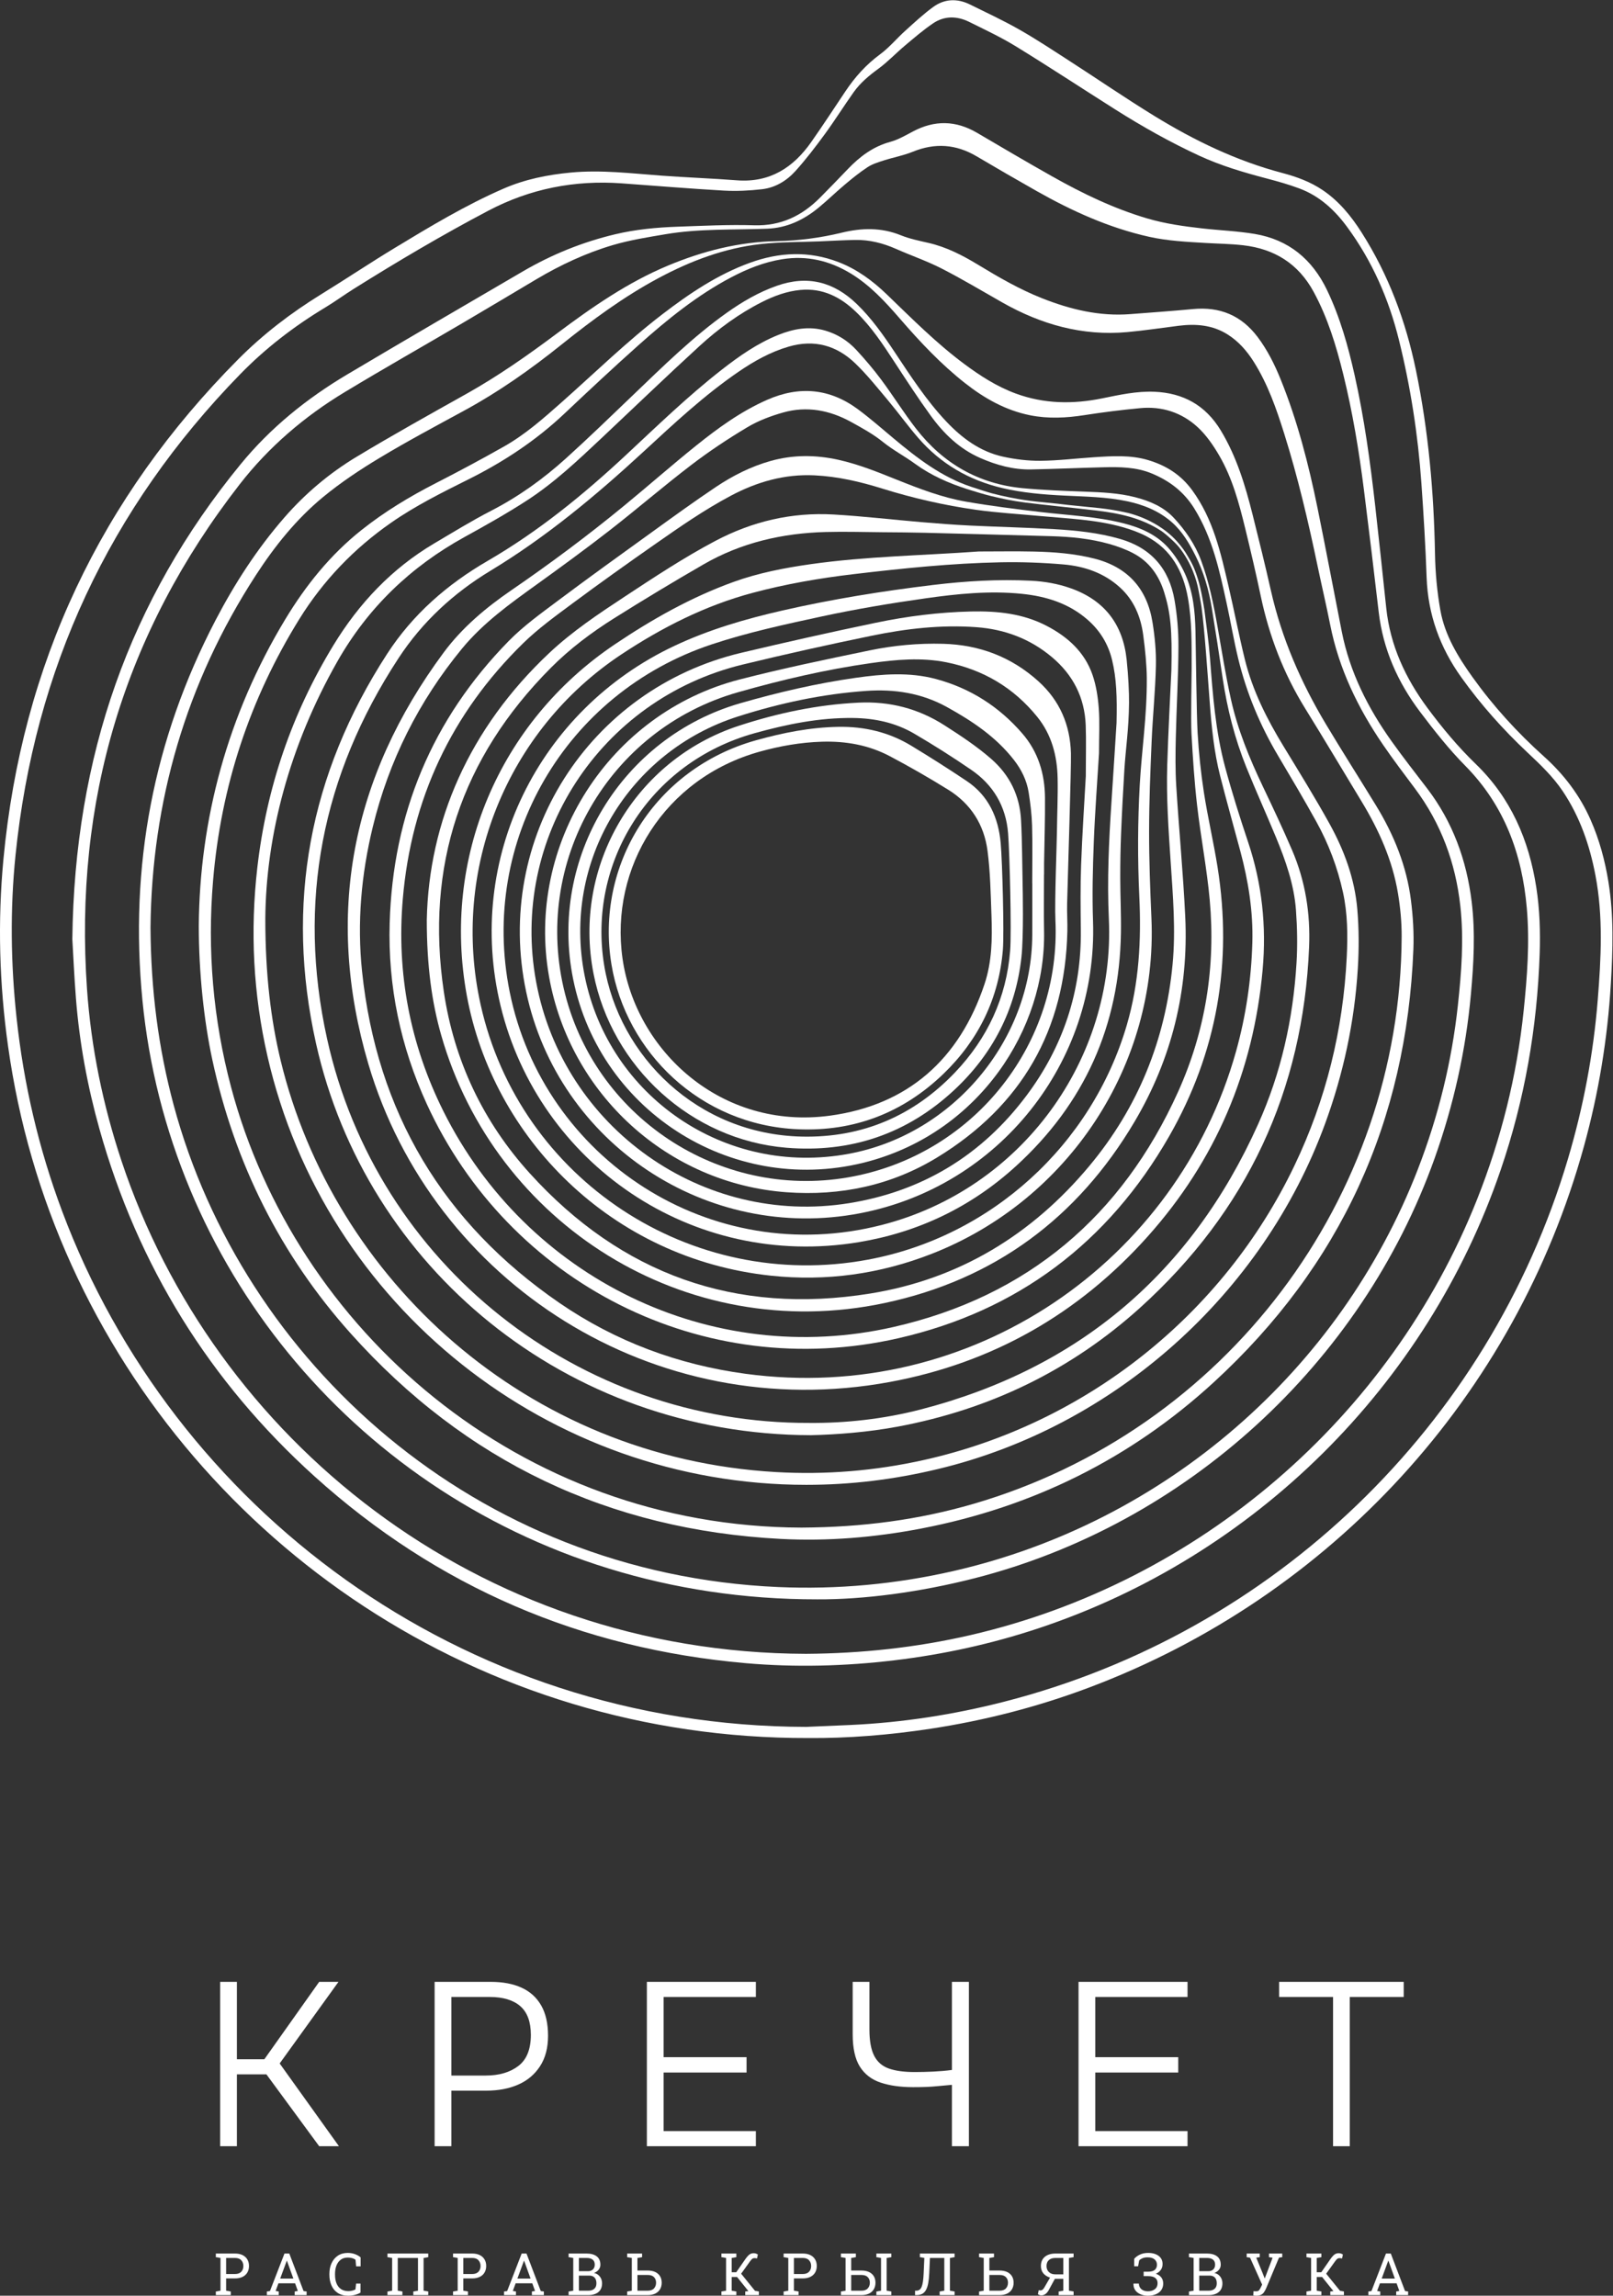
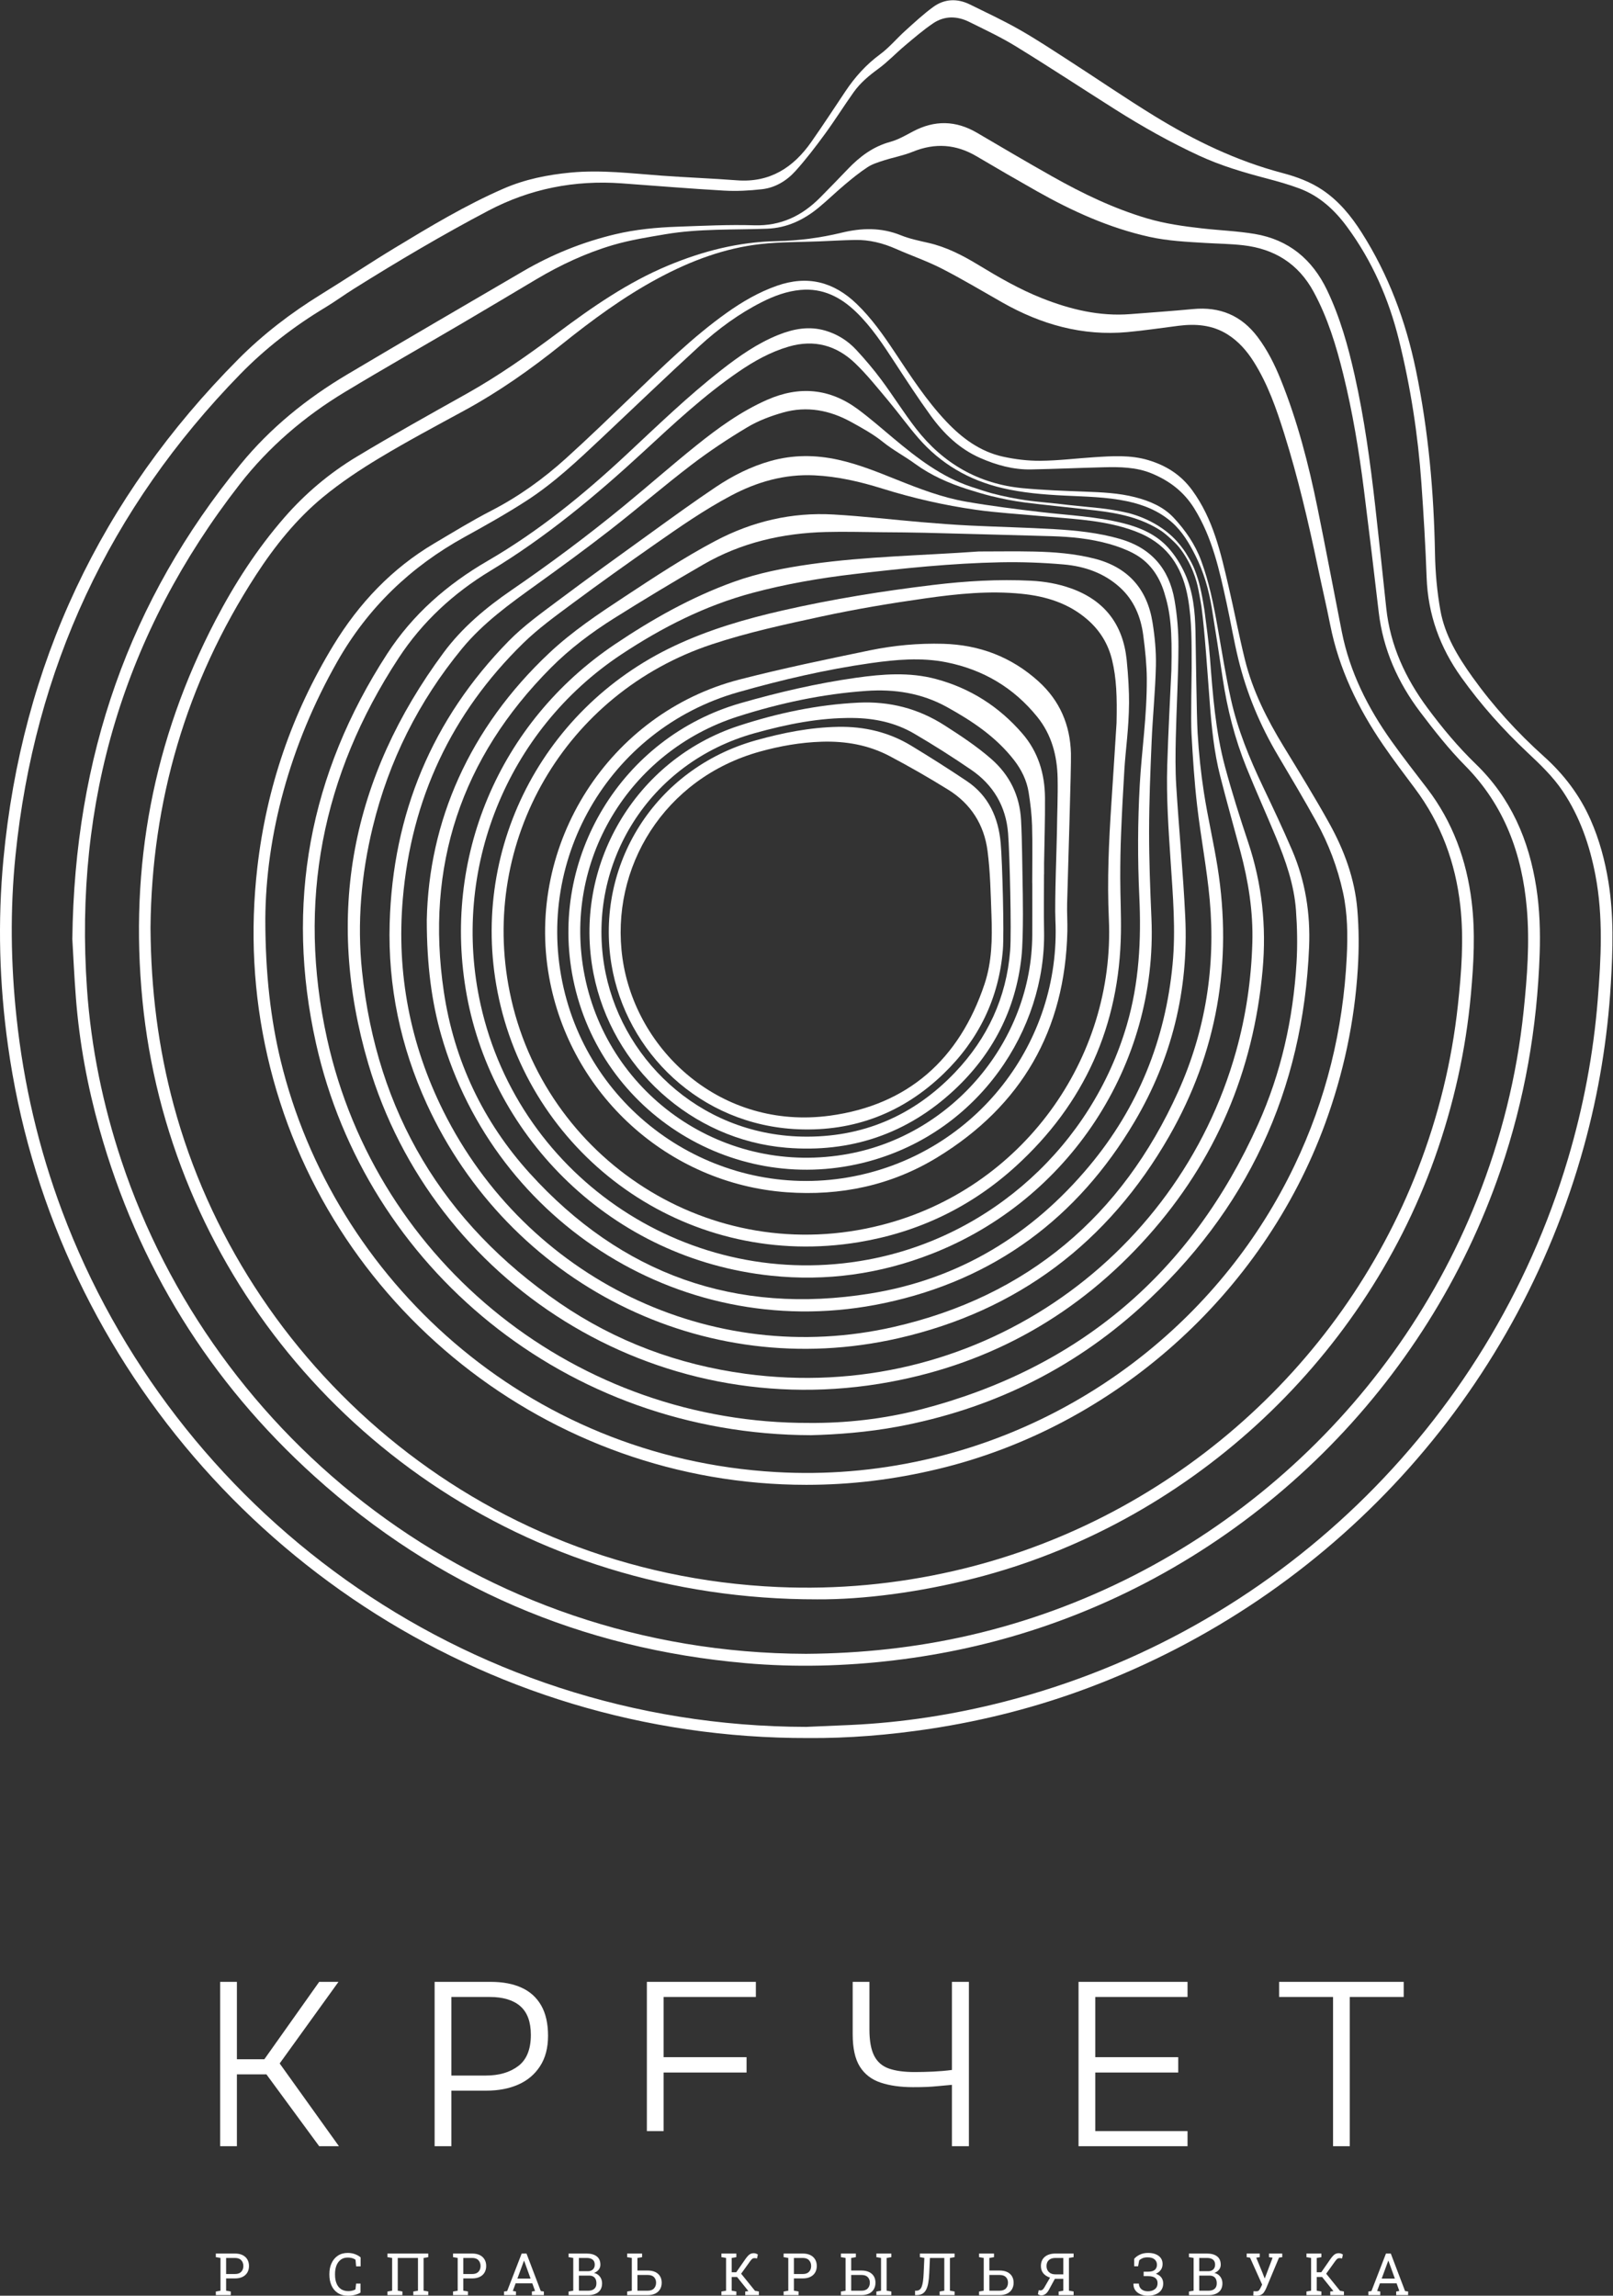
<svg xmlns="http://www.w3.org/2000/svg" width="2319" height="3300" viewBox="0 0 2319 3300" fill="none">
  <rect x="0" y="0" width="2319" height="3300" fill="#333333" stroke="none" />
  <path d="M1159.2 2482.32C1180.48 2481.41 1201.76 2480.56 1223.04 2479.57C1297.72 2476.12 1371.24 2464.69 1443.6 2446.16C1831.58 2346.79 2140.16 2049.65 2254.24 1665.84C2276.44 1591.16 2290.84 1515.03 2297.06 1437.33C2301.85 1377.48 2305.1 1317.67 2293.74 1258.13C2285.52 1215.05 2271.5 1174.29 2246.85 1137.45C2232.58 1116.15 2214.29 1098.87 2195.86 1081.53C2160.85 1048.6 2128.98 1012.91 2100.97 973.747C2070.18 930.72 2052.96 883.347 2051.05 830.147C2049.44 784.907 2046.72 739.68 2043.53 694.52C2038.62 624.893 2027.97 556.107 2011.16 488.334C1996.57 429.547 1972.7 375.014 1936.66 326.107C1918.72 301.747 1896.97 281.68 1868.2 270.934C1852.88 265.214 1837.05 260.72 1821.21 256.574C1788.16 247.894 1755.44 238.267 1724.36 223.92C1682.44 204.56 1642.25 181.933 1603.25 157.253C1555.64 127.12 1508.56 96.133 1460.54 66.653C1439.08 53.467 1416.06 42.707 1393.44 31.48C1375.98 22.84 1357.84 22.467 1341.45 33.574C1327.24 43.227 1314.1 54.56 1300.92 65.64C1288.02 76.467 1276.4 88.907 1262.88 98.8C1249.45 108.614 1236.89 119.014 1227.32 132.494C1213.18 152.387 1200.24 173.134 1185.82 192.827C1172.5 211.04 1158.72 229.067 1143.64 245.827C1130.98 259.867 1114.58 269.853 1095.44 272.013C1077.42 274.053 1059.05 275.027 1040.97 274C991.825 271.214 942.758 267.067 893.651 263.547C826.131 258.707 762.171 271.214 702.091 302.84C636.105 337.56 571.998 375.507 508.825 415.067C494.918 423.774 481.665 433.533 467.611 441.987C422.878 468.92 381.718 500.587 345.345 537.88C157.225 730.787 49.531 961.6 22.278 1229.68C14.398 1307.19 15.438 1384.8 23.732 1462.36C33.971 1558.19 55.665 1651.21 89.465 1741.4C248.678 2166.2 660.491 2481.47 1159.2 2482.32ZM1162.54 2498.36C688.665 2499.72 284.771 2218.69 103.211 1819.2C57.371 1718.35 26.865 1612.99 11.505 1503.36C-0.975 1414.23 -3.522 1324.72 4.945 1234.99C31.398 954.947 144.572 715.627 342.572 516.36C378.345 480.36 418.518 449.653 461.798 422.987C497.291 401.12 531.972 377.92 567.612 356.334C618.438 325.547 669.412 294.867 724.038 271.094C754.785 257.72 787.158 251.214 820.572 248.04C864.265 243.894 907.385 249.28 950.718 252.453C986.985 255.107 1023.34 256.44 1059.61 259.2C1106.76 262.774 1140.53 240.974 1166.38 204.067C1183.2 180.08 1199.22 155.56 1215.5 131.2C1229.17 110.747 1245.22 92.853 1265.26 78.094C1278.37 68.44 1289 55.494 1301.18 44.507C1314.3 32.667 1327.29 20.507 1341.53 10.107C1357.86 -1.84 1376.25 -2.546 1394.46 6.427C1418.32 18.187 1442.48 29.427 1465.54 42.56C1490.21 56.587 1513.9 72.32 1537.77 87.707C1578.41 113.92 1618.32 141.32 1659.52 166.613C1717.13 202 1777.66 231.254 1843.48 248.627C1864.04 254.054 1884.08 261.36 1901.93 273.494C1925.14 289.294 1942.5 310.534 1957.38 333.894C1996.25 394.867 2021 461.374 2035.64 532.04C2053.7 619.32 2061.48 707.52 2063.1 796.52C2063.6 823.48 2066.09 850.693 2070.81 877.227C2077.21 913.267 2096.13 944.187 2117.18 973.6C2147.04 1015.27 2181.4 1053 2219.5 1087.19C2248.38 1113.09 2271.24 1143.09 2286.86 1178.63C2299.44 1207.23 2307.5 1237.11 2312.46 1267.88C2320.3 1316.44 2318.8 1365.19 2315.89 1414.03C2311.17 1493.17 2298.38 1571 2277.34 1647.37C2178.48 2006.24 1914.46 2294.79 1565.14 2426.01C1491.49 2453.69 1415.66 2473.13 1337.84 2485C1278.49 2494.05 1218.89 2498.8 1162.54 2498.36Z" fill="white" />
  <path d="M1158.88 2377.31C1238.57 2376.76 1317.37 2368.36 1395.07 2350.43C1723.57 2274.67 1998.82 2038.12 2123.38 1724.6C2158.14 1637.09 2180.83 1546.59 2190.55 1452.87C2195.64 1403.79 2199.39 1354.63 2195.07 1305.32C2188.25 1227.45 2162.88 1157.84 2106.63 1100.81C2083.04 1076.91 2062 1050.23 2041.71 1023.36C2009.65 980.92 1988.45 933.507 1982.18 880.027C1975.33 821.4 1968.32 762.8 1960.92 704.253C1953.84 648.32 1944.7 592.733 1931.18 537.96C1921.06 496.973 1908.84 456.746 1888.52 419.346C1866.58 378.986 1832.2 357.747 1787.45 352.574C1769.42 350.494 1751.17 350.32 1733.04 349.24C1706.03 347.627 1679.01 346.347 1652.45 340.467C1594.72 327.653 1541.57 303.56 1490.41 274.653C1461.44 258.28 1432.67 241.573 1404.01 224.653C1374.41 207.173 1344.23 205.093 1312.29 218.133C1298.85 223.627 1284.27 226.227 1270.39 230.693C1262.43 233.253 1254.11 235.827 1247.23 240.333C1235.77 247.84 1225.07 256.56 1214.56 265.387C1201.64 276.213 1189.59 288.094 1176.56 298.774C1155.16 316.334 1131.09 327.693 1102.8 328.76C1054.08 330.573 1005.09 328.507 956.758 336.693C931.478 340.973 905.945 345 881.412 352.2C842.652 363.6 806.039 380.693 771.212 401.36C735.745 422.427 700.358 443.627 664.785 464.52C608.558 497.533 551.812 529.693 496.012 563.4C437.772 598.56 386.559 642.24 344.625 696.146C178.479 909.8 106.239 1151.97 125.079 1421.65C130.985 1506.2 148.012 1588.59 174.732 1668.95C307.052 2066.89 685.265 2376 1158.88 2377.31ZM103.985 1349.93C107.185 1087.13 185.972 862.6 345.932 667.333C388.905 614.867 440.959 572.867 498.972 538.387C582.865 488.507 667.252 439.467 751.518 390.227C793.105 365.907 837.358 347.973 884.225 336.813C913.652 329.8 943.719 326.933 973.865 325.88C1010.64 324.6 1047.49 322.707 1084.23 323.84C1122.68 325.027 1153.07 310.253 1179.2 283.893C1192.64 270.347 1205.92 256.627 1219.12 242.84C1236.25 224.96 1255.31 210.64 1279.88 203.933C1291.25 200.827 1301.91 194.627 1312.45 189.027C1343.71 172.4 1374.28 173.013 1404.81 190.973C1440.77 212.107 1476.72 233.266 1513.05 253.746C1556.39 278.16 1601.05 299.693 1649 313.893C1675.09 321.613 1701.8 325.333 1728.67 328.36C1753.77 331.187 1779.16 332.134 1804.03 336.307C1852.65 344.494 1886.62 372.693 1907.85 416.96C1926.58 456.04 1938.13 497.413 1947.56 539.467C1961.47 601.48 1970 664.346 1977.15 727.413C1982.69 776.36 1987.81 825.373 1993.04 874.36C1998.76 927.973 2020.59 974.893 2052.31 1017.73C2073.47 1046.32 2096.23 1073.59 2121.8 1098.33C2172.11 1146.99 2198.13 1207.36 2208.71 1275.48C2213.64 1307.21 2214.65 1339.11 2213.57 1371.11C2209.99 1477.39 2191.91 1581.08 2157.49 1681.77C2051.59 1991.67 1803.97 2237.27 1493.28 2340.53C1425.79 2362.96 1356.69 2378.13 1286 2386.6C1214.76 2395.13 1143.41 2396.97 1072.05 2390.73C835.798 2370.03 628.465 2281.33 452.265 2122.28C301.225 1985.95 198.052 1819.28 143.039 1623.13C125.732 1561.44 114.132 1498.67 109.145 1434.77C106.652 1402.92 105.239 1370.97 103.985 1349.93Z" fill="white" />
  <path d="M216.385 1333.44C216.971 1423.41 227.678 1506.76 249.731 1588.69C348.825 1957 682.932 2262.24 1118.74 2281.31C1203.81 2285.03 1288 2277.25 1371.14 2258.21C1674.3 2188.73 1926.19 1970.81 2038.48 1680.69C2067.95 1604.55 2087.28 1525.88 2096.02 1444.76C2101.12 1397.53 2104.77 1350.13 2099.53 1302.56C2092.68 1240.35 2071.85 1183.64 2034.18 1133.33C2018.76 1112.72 2003.18 1092.2 1988.64 1070.97C1952.46 1018.15 1924.93 961.426 1912.4 898.053C1906.8 869.786 1900.14 841.72 1894.25 813.507C1880.9 749.653 1866.01 686.187 1846.48 623.907C1835.17 587.867 1822.82 552.266 1802.49 520.026C1792.65 504.44 1780.78 490.84 1765.12 480.893C1743.36 467.08 1719.41 465.173 1694.58 468.279C1669.96 471.359 1645.38 475.12 1620.68 477.373C1556.14 483.253 1496.8 466.426 1441.04 434.8C1412.1 418.4 1383.56 401.24 1353.98 386.093C1332.8 375.24 1310.06 367.453 1288.24 357.8C1269.33 349.426 1249.77 344.506 1229.09 344.92C1212.28 345.253 1195.48 346.226 1178.66 346.933C1150.3 348.106 1121.76 347.653 1093.62 350.826C1041.52 356.693 993.145 374.906 946.998 399.6C896.665 426.52 851.025 460.266 806.691 495.8C762.958 530.866 717.398 562.973 668.118 589.813C627.224 612.093 586.051 633.96 546.171 657.96C517.745 675.053 489.771 693.6 464.238 714.693C426.065 746.226 395.131 784.8 368.145 826.36C266.958 982.12 218.091 1153.39 216.385 1333.44ZM1174.98 2299C751.651 2299.56 414.678 2048.04 273.571 1710.4C237.051 1623.03 213.998 1532.21 204.771 1437.92C185.945 1245.47 220.291 1063.2 309.825 891.653C337.411 838.786 369.625 788.906 408.931 743.786C438.958 709.333 473.611 680.16 512.478 656.72C564.491 625.36 617.612 595.8 670.612 566.107C716.412 540.453 759.132 510.413 801.105 479.026C851.212 441.546 902.505 405.84 960.798 381.586C1010.77 360.8 1062.24 347.68 1116.7 346.626C1148.17 346.013 1179.45 341.933 1210.12 334.479C1238.84 327.493 1266.89 326.8 1294.97 338.133C1307.6 343.24 1321.22 346.053 1334.58 349.093C1360.5 354.986 1383.68 366.92 1406.12 380.533C1435.72 398.506 1465.65 415.867 1497.92 428.64C1538.72 444.8 1580.7 455 1625.06 451.533C1655.12 449.186 1685.2 447.106 1715.2 444.266C1753.73 440.613 1784.68 453.306 1808.15 484.52C1822.16 503.173 1832.42 523.719 1841.1 545.146C1865.33 604.986 1881.35 667.253 1894.21 730.333C1906.25 789.44 1917.36 848.733 1929.05 907.893C1940.53 965.986 1966.54 1017.61 2000.6 1065.41C2017.06 1088.52 2034.62 1110.87 2051.85 1133.44C2088.64 1181.61 2108.5 1236.39 2115.8 1296.15C2121.21 1340.51 2118.73 1384.87 2114.72 1429.08C2107.41 1509.87 2089.82 1588.45 2062.58 1664.93C1957.28 1960.45 1704.72 2191.09 1401.2 2268.65C1321.73 2288.95 1241.06 2299.39 1174.98 2299Z" fill="white" />
-   <path d="M1152.32 2195.87C1240.5 2195.37 1320.69 2184.64 1399.16 2161.84C1761.49 2056.52 2013.59 1723.01 2015.16 1346.27C2015.25 1325.52 2013.25 1304.52 2009.84 1284.04C2001.93 1236.59 1982.53 1193.36 1957.75 1152.43C1930.64 1107.65 1903.83 1062.67 1876.29 1018.15C1845.37 968.146 1824.69 914.293 1812.58 856.867C1805.73 824.333 1798.13 791.933 1790.25 759.626C1781.41 723.373 1771.75 687.2 1752.81 654.707C1744.2 639.947 1734.05 625.186 1721.56 613.76C1698.77 592.906 1670.48 583.76 1639.43 586.68C1612.55 589.2 1585.71 592.587 1559.04 596.733C1532.92 600.8 1506.92 602.133 1480.97 596.933C1445.85 589.88 1415.49 572.773 1387.6 550.867C1352.85 523.587 1322.83 491.573 1294 458.307C1272.75 433.773 1250.83 409.88 1222.68 392.867C1192.4 374.573 1159.86 366.986 1124.58 372.613C1098.44 376.786 1074.27 386.507 1051.04 398.76C1001.96 424.613 959.265 459.36 918.145 496.013C882.025 528.213 846.692 561.306 811.505 594.52C770.479 633.253 724.132 663.8 673.732 688.933C635.678 707.92 597.425 726.906 562.398 751.28C508.932 788.493 464.598 834.573 430.198 890.133C358.798 1005.43 317.678 1130.67 306.332 1265.72C297.892 1366.17 306.305 1465.15 332.212 1562.68C424.505 1910.24 745.878 2194.75 1152.32 2195.87ZM285.785 1330.56C287.065 1178.56 326.758 1028.09 410.358 889.853C439.745 841.253 474.985 797.453 519.652 761.946C552.745 735.626 588.745 713.88 626.385 694.613C659.532 677.626 692.398 660.067 724.798 641.707C755.065 624.573 781.105 601.6 807.039 578.613C855.199 535.92 901.265 490.827 952.439 451.6C991.292 421.827 1031.68 394.627 1078.11 377.76C1120.43 362.387 1162.91 360.373 1205.47 376.76C1232 386.973 1254.41 403.44 1274.71 422.973C1310.84 457.747 1346.17 493.4 1386.57 523.4C1409.43 540.373 1433.2 555.666 1460.17 565.626C1501.03 580.706 1542.41 581.213 1584.61 572.626C1609.35 567.586 1634.2 562.08 1659.68 563.133C1701.12 564.853 1733.2 582.493 1755.12 618.773C1777.96 656.56 1790.36 698.04 1800.98 740.28C1810.06 776.4 1818.97 812.586 1827.17 848.92C1842.65 917.586 1870.44 981.16 1906.43 1041.27C1929.91 1080.48 1954.52 1119 1978.37 1158C2004.12 1200.11 2022.43 1245.21 2028.56 1294.39C2031.47 1317.63 2032.92 1341.36 2032 1364.75C2022.36 1611.67 1927.17 1819.76 1745.16 1986.84C1625.36 2096.8 1484.55 2166.4 1324.68 2197.15C1257.69 2210.03 1190.09 2215.69 1122.07 2212.11C875.518 2199.09 668.985 2100.88 504.265 1916.88C403.012 1803.75 337.345 1671.91 305.265 1523.39C293.385 1468.33 285.798 1398.91 285.785 1330.56Z" fill="white" />
  <path d="M381.438 1321.12C381.465 1400.83 389.451 1466.43 403.531 1524.61C479.491 1838.31 756.064 2095.44 1115.6 2116.04C1187.21 2120.15 1258.25 2114.32 1328.46 2098.64C1560.97 2046.72 1758.36 1890.03 1861.05 1675.43C1906.48 1580.51 1931.06 1480.36 1936.22 1375.39C1937.76 1344.29 1937.5 1313.25 1930.77 1282.59C1922.92 1246.79 1910.09 1212.83 1892.36 1180.88C1874.72 1149.08 1856.16 1117.77 1837.58 1086.49C1811.58 1042.69 1792.14 996.187 1780.16 946.733C1773.78 920.453 1769.32 893.733 1763.54 867.307C1753.24 820.107 1743.16 773.08 1717.01 730.92C1701.88 706.533 1681.09 691.026 1655.73 680.52C1633.56 671.346 1609.84 671.093 1586.26 671.693C1551.68 672.56 1517.12 674.107 1482.53 674.8C1456.82 675.307 1432.49 668.52 1409.16 658.28C1379.42 645.24 1356.78 623.347 1338.12 597.573C1319.9 572.44 1302.97 546.373 1285.98 520.386C1269.45 495.093 1252.9 469.88 1231.04 448.707C1208.7 427.093 1182.92 413.826 1150.97 416.76C1131.33 418.56 1113.04 425.293 1095.49 434.146C1062.36 450.88 1032.62 472.72 1005.44 497.626C957.985 541.093 911.625 585.76 864.745 629.867C830.785 661.813 796.824 693.96 757.584 719.373C728.598 738.16 698.385 755.12 668.105 771.8C590.438 814.6 529.024 873.413 484.998 950.88C416.344 1071.64 382.198 1201.28 381.438 1321.12ZM1159.21 2134.39C789.411 2134.43 466.691 1877.87 384.531 1518.23C364.078 1428.71 359.478 1338.23 369.971 1246.96C383.145 1132.36 419.491 1025.71 479.518 927.253C516.158 867.16 563.291 817.227 624.211 781.173C651.291 765.147 678.145 748.587 706.105 734.2C745.518 713.907 781.078 688.373 813.731 658.84C846.651 629.08 878.505 598.147 910.571 567.44C953.531 526.307 995.891 484.467 1044.54 449.84C1067.01 433.84 1090.64 420.04 1116.86 410.813C1160.77 395.36 1198.52 404.933 1231.68 436.893C1252.96 457.4 1269.76 481.32 1285.98 505.707C1309.1 540.44 1331.73 575.533 1360.56 606C1383.24 629.973 1409.22 649.187 1441.89 656.4C1459.5 660.293 1477.88 662.506 1495.88 662.36C1521.54 662.146 1547.18 658.92 1572.85 657.24C1599 655.533 1625.33 653.76 1650.82 661.413C1676.26 669.053 1697.53 682.133 1714.01 704.707C1744.36 746.28 1755 794.573 1766.28 842.893C1774.45 877.866 1781.17 913.173 1789.76 948.04C1800.8 992.813 1821.4 1033.52 1845.3 1072.73C1867.69 1109.47 1890.37 1146.09 1911.22 1183.69C1932.46 1221.97 1947.61 1262.97 1951.38 1306.85C1953.81 1335.05 1953.88 1363.69 1952.14 1391.95C1947.45 1468.56 1931.52 1542.96 1905.13 1615.15C1815.53 1860.25 1602.2 2050.79 1348.94 2111.56C1284.96 2126.92 1222.92 2134.39 1159.21 2134.39Z" fill="white" />
  <path d="M1163.48 2045.39C1214.91 2045.84 1270 2039.97 1323.91 2026C1551.13 1967.08 1712.7 1829.8 1808.82 1615.89C1841.88 1542.36 1859.16 1464.47 1864 1384.07C1865.52 1358.89 1865.03 1333.44 1863.2 1308.28C1860.53 1271.64 1848.4 1237.19 1834.44 1203.48C1820.52 1169.89 1805.51 1136.76 1791.91 1103.05C1775.25 1061.77 1764.33 1018.87 1757.8 974.813C1752.8 941.053 1747.64 907.333 1742.13 873.653C1737.83 847.293 1730.36 821.72 1718.28 797.866C1709.49 780.52 1699.61 763.72 1684.56 750.533C1665.94 734.253 1643.96 725.519 1620.27 720.493C1590.61 714.213 1560.4 713.906 1530.29 712.4C1500.17 710.906 1470.19 708.453 1440.71 701.479C1393.08 690.226 1352.64 666.813 1320.51 629.893C1305.37 612.519 1291.92 593.693 1277.11 576.04C1261.72 557.706 1246.75 538.813 1229.56 522.293C1202.76 496.546 1170.8 487.493 1133.93 498.24C1107.55 505.933 1084.12 519.093 1061.76 534.413C1012.51 568.133 968.999 608.813 925.305 649.133C856.679 712.493 785.252 771.973 705.052 820.479C652.012 852.573 607.185 893.839 572.972 946.079C462.865 1114.19 426.972 1297.13 470.225 1493.13C541.918 1818.07 832.119 2046.6 1163.48 2045.39ZM1166.07 2063.04C812.665 2062.13 526.052 1820.56 454.425 1500.31C409.625 1299.95 444.705 1112.51 556.599 939.866C593.399 883.08 643.052 839.906 700.918 806.333C773.998 763.933 838.772 711.146 900.292 653.759C945.078 611.986 989.118 569.319 1037.49 531.559C1062.73 511.839 1088.88 493.519 1118.81 481.479C1140.64 472.693 1163.04 468.426 1186.35 475.2C1203.8 480.28 1218.87 489.746 1231.08 502.933C1243.71 516.586 1255.82 530.826 1266.92 545.746C1284.12 568.879 1299.37 593.493 1317.04 616.253C1355.93 666.306 1407.07 695.746 1470.51 701.759C1500.05 704.559 1529.77 705.586 1559.45 706.706C1583.88 707.64 1608.21 708.613 1632.02 714.733C1653 720.12 1672.8 728.493 1687.62 744.44C1704.22 762.32 1718.11 782.319 1726.8 805.653C1738.29 836.559 1744.73 868.626 1750.44 900.933C1756.63 935.866 1762.08 970.973 1769.78 1005.56C1779.48 1049.01 1796.32 1090.08 1815.45 1130.23C1829.96 1160.65 1844.36 1191.16 1857.65 1222.12C1876.68 1266.44 1884.08 1312.92 1882.09 1361.19C1873.58 1567.87 1792.61 1740.91 1639.58 1879.39C1539.94 1969.55 1422.92 2026.03 1290.63 2050.73C1247.29 2058.81 1203.6 2062.07 1166.07 2063.04Z" fill="white" />
  <path d="M1713.24 960.186C1713.14 926.453 1713.81 892.733 1707.82 859.28C1700.97 821.04 1683.85 789.773 1648.57 771.08C1637.72 765.333 1625.85 761.093 1614.01 757.733C1575.36 746.76 1535.32 745.507 1495.64 741.773C1464.77 738.867 1433.74 737.133 1403.08 732.8C1357.48 726.347 1312.61 716.067 1268.54 702.333C1236.76 692.427 1204.32 684.866 1170.92 683.28C1128.17 681.253 1088.48 692.546 1050.93 712.48C1012.82 732.693 977.505 757.267 942.251 781.893C902.251 809.826 862.478 838.133 823.305 867.213C798.758 885.426 773.678 903.533 751.918 924.84C648.851 1025.72 591.265 1148.88 579.078 1292.43C570.012 1399.11 589.545 1501.11 637.372 1597.15C756.585 1836.48 1021.42 1967.65 1285.24 1907.35C1476.8 1863.56 1613.08 1748.35 1693.82 1569.2C1733.21 1481.81 1747.85 1389.21 1739.22 1293.71C1735.12 1248.31 1726.33 1203.35 1721.1 1158.03C1717.14 1123.73 1714.9 1089.2 1713 1054.72C1711.85 1033.92 1713.26 970.84 1713.24 960.186ZM1721.8 1053.55C1723.46 1082.25 1726.49 1110.99 1730.88 1139.4C1736.44 1175.28 1744.81 1210.73 1750.5 1246.61C1772.22 1383.48 1749.73 1513.12 1680.96 1633.23C1593.5 1785.96 1463.21 1884.47 1291.62 1923.64C1009.65 1988.04 731.065 1843.44 613.572 1586.92C575.812 1504.49 557.625 1417.6 560.225 1327.07C564.745 1169.95 621.118 1033.88 731.372 921.427C752.665 899.707 777.878 881.653 802.345 863.32C846.718 830.053 891.772 797.72 936.745 765.28C967.318 743.226 997.811 721.04 1029.12 700.08C1053.48 683.76 1079.7 670.493 1108.13 662.546C1140.33 653.56 1172.54 653.653 1205.42 660.96C1234.58 667.44 1262.01 678.627 1289.34 689.56C1321.89 702.6 1354.46 715.147 1388.94 721.133C1424.69 727.333 1460.77 731.84 1496.81 736.107C1536.4 740.8 1576.36 742.36 1615.25 752.227C1639.34 758.333 1661.85 768.173 1678.76 786.467C1689.06 797.613 1697.58 811.24 1703.82 825.133C1715.45 850.96 1718.1 879.04 1718.73 907.107C1719.25 930.173 1720.29 1027.89 1721.8 1053.55Z" fill="white" />
  <path d="M1800.48 1355.05C1798.96 1408.08 1791.33 1460.2 1777.05 1511.32C1692.84 1812.73 1398.04 2018.88 1071.65 1974.75C974.784 1961.64 884.931 1928.29 804.305 1872.91C636.731 1757.79 541.731 1598.59 520.518 1396.21C513.198 1326.33 519.345 1256.97 535.945 1188.68C559.078 1093.53 601.945 1008.17 664.065 932.546C694.571 895.426 733.225 867.773 771.838 840.013C807.131 814.626 842.264 788.973 876.584 762.28C916.158 731.506 954.158 698.68 993.998 668.253C1019.66 648.653 1046.76 630.653 1074.49 614.107C1090.25 604.693 1108.14 597.986 1125.9 592.96C1160 583.32 1192.88 589.613 1223.53 606.507C1239.37 615.253 1255.26 623.893 1269.58 635.453C1283.98 647.066 1300.66 655.8 1315.65 666.746C1338.53 683.44 1364.05 694.573 1390.65 703.133C1399.02 705.84 1415.92 710.893 1424.48 712.946C1440.77 716.84 1455.08 719.946 1473.98 722.386C1499.2 725.626 1543.73 730.08 1574.5 733.693C1608.14 737.626 1640.34 744.04 1669.88 763.386C1670.66 763.906 1675.42 767.44 1680.1 771.64C1685.72 776.667 1691.84 782.48 1695.05 786.52C1713.22 809.373 1720.58 834.746 1722.94 847.72C1722.94 847.72 1726.53 866.16 1727.37 872.346C1732.01 906.693 1735.86 965.32 1739.28 1010.45C1741.96 1045.87 1745.46 1081.2 1754.28 1115.69C1763.48 1151.75 1773.57 1187.57 1783.22 1223.52C1794.77 1266.6 1801.76 1310.29 1800.48 1355.05ZM1794.38 1210.44C1782.41 1174.71 1771.06 1138.71 1761.26 1102.35C1747.46 1051.15 1743.6 998.4 1739.56 945.72C1737.8 922.746 1734.5 899.893 1731.61 877.013L1730.98 873.307C1730.98 873.307 1727.22 848.027 1722.21 832.24C1719.13 822.573 1716.09 813.36 1708.42 800.826C1706.92 798.373 1703.92 792.533 1697.26 784.293C1691.3 776.92 1682.4 766.693 1665.64 756.107C1650.73 746.693 1636.21 741.213 1622.45 737.493C1590.16 730.08 1572.6 729.92 1536.09 725.88C1515.48 723.173 1494.62 721.96 1474.04 718.946C1461.86 717.173 1442.05 713.453 1425.94 709.107C1418.52 707.093 1403.08 702.053 1395.77 699.6C1353.42 685.36 1318.73 658.653 1285.02 630.44C1268.04 616.227 1251.34 601.587 1233.57 588.4C1192.94 558.267 1149.24 554.36 1102.96 574.72C1065.2 591.333 1032.18 615.333 1000.37 640.907C965.438 668.987 931.771 698.626 897.131 727.08C844.998 769.92 790.931 810.2 735.251 848.373C698.531 873.547 664.451 902.04 637.705 938.186C504.998 1117.45 466.544 1315.43 529.518 1529.17C622.158 1843.63 940.438 2049.15 1279.36 1986.52C1426.7 1959.29 1550.48 1888.81 1650.14 1777.27C1747.6 1668.21 1802.1 1540.09 1815.26 1394.17C1820.93 1331.28 1814.44 1270.31 1794.38 1210.44Z" fill="white" />
  <path d="M1684.08 963.68C1685.41 905.186 1682.8 880.28 1673.64 851.107C1666.03 826.84 1652.04 807.226 1629.29 795.293C1618.4 789.573 1606.56 785.24 1594.69 781.907C1567.67 774.307 1539.85 771.533 1511.85 770.746C1451.1 769.039 1390.36 767.373 1329.61 765.84C1309.23 765.333 1288.81 765.213 1268.43 765.053C1241.39 764.826 1214.35 764.026 1187.33 764.733C1125.19 766.333 1065.85 779.92 1011.63 811.186C968.238 836.2 925.305 862.093 882.892 888.746C850.158 909.306 819.212 932.56 791.852 960.08C663.078 1089.55 611.265 1245.12 638.079 1425.52C652.799 1524.47 694.518 1612.52 761.718 1686.65C893.412 1831.92 1057.69 1890.56 1251.08 1859.4C1378.55 1838.87 1483.53 1775.08 1566.27 1675.85C1636.21 1591.95 1675.49 1494.84 1685.81 1386.25C1690.49 1337.01 1686.33 1287.71 1683.03 1238.55C1679.95 1192.48 1676.73 1146.43 1678.12 1100.28C1679.64 1050.13 1682.45 1000.03 1684.08 963.68ZM613.585 1322.47C616.465 1181.08 674.358 1046.8 790.158 938.186C822.972 907.426 860.358 882.48 897.785 857.84C940.385 829.813 982.865 801.666 1028.08 777.733C1081.64 749.4 1138.32 736.12 1198.51 739.586C1240.95 742.026 1283.23 747.04 1325.6 750.626C1348.57 752.573 1371.59 754.346 1394.61 755.466C1434.95 757.426 1475.33 758.28 1515.63 760.64C1547.48 762.493 1579.17 765.746 1610.13 774.653C1655 787.56 1680.8 817.507 1688.61 862.533C1692.45 884.72 1694.37 907.52 1694.25 930.026C1694.04 973.493 1691.44 1016.95 1690.45 1060.41C1689.92 1083.45 1689.64 1106.59 1691.07 1129.56C1694.96 1192.41 1701.07 1255.15 1704.03 1318.04C1708.97 1423.12 1684.69 1521.81 1631.18 1612.31C1549.18 1750.97 1429.13 1839.76 1271.56 1873.11C984.518 1933.85 711.545 1758.65 634.318 1488.01C620.892 1440.99 613.612 1388.56 613.585 1322.47Z" fill="white" />
  <path d="M1648.74 974.786C1648.64 957.386 1646.58 934.773 1643.53 912.4C1640 886.373 1630.21 862.693 1610.2 844.467C1587.24 823.547 1559.13 813.987 1529.1 811.373C1499.1 808.773 1468.85 807.68 1438.74 808.267C1368.16 809.64 1297.96 816.973 1227.89 825.226C1178.54 831.04 1129.61 839.453 1081.56 852.333C1013.56 870.56 951.597 902.08 893.317 940.693C728.184 1050.15 647.944 1250.61 690.931 1443.91C746.918 1695.65 993.611 1858.07 1248.01 1810.67C1424.62 1777.76 1569.49 1646.01 1620.04 1473.32C1637.77 1412.76 1640.9 1351.07 1637.98 1288.71C1635.48 1235 1635.64 1181.31 1638.64 1127.67C1641.4 1078.47 1649.08 1029.43 1648.74 974.786ZM1407.18 792.72C1433.8 792.72 1460.42 792.253 1487.02 792.84C1515.86 793.48 1544.58 795.773 1572.73 802.813C1621.05 814.893 1649.16 845.933 1656.97 894.64C1660.26 915.16 1662.3 936.186 1661.84 956.92C1661 993.266 1657.25 1029.55 1655.69 1065.91C1653.85 1108.91 1652.1 1151.96 1652.05 1195C1652 1236.71 1653.61 1278.44 1655.42 1320.12C1664.57 1530.84 1536.3 1725.4 1339.6 1802.29C1265.13 1831.41 1187.93 1842.15 1108.52 1833.75C878.211 1809.37 708.557 1634.99 671.117 1430.96C634.984 1233.99 716.891 1038.55 884.038 926.133C937.478 890.187 993.477 858.573 1054.36 836.573C1090.38 823.547 1127.84 816.333 1165.62 810.973C1245.73 799.64 1326.57 798.533 1407.18 792.72Z" fill="white" />
  <path d="M1605.24 1039.36C1606.12 1001.61 1605.15 975.079 1598.88 948.946C1593.31 925.732 1581.51 906.439 1563.56 890.786C1536.33 867.053 1503.72 857.066 1468.6 853.546C1422.31 848.892 1376.29 853.599 1330.65 860.066C1280.68 867.146 1230.76 875.466 1181.44 886.106C1128.25 897.586 1074.71 909.159 1023.16 926.293C812.812 996.199 688.985 1208.89 732.785 1425.88C781.119 1665.35 1021.45 1824.17 1268.01 1760.76C1469.61 1708.92 1603.33 1522.08 1594.19 1320.91C1591.65 1265.44 1594.13 1209.96 1597.84 1154.56C1600.65 1112.49 1603.25 1070.41 1605.24 1039.36ZM1623.21 1010.43C1622.87 1048.21 1618.27 1077.33 1616.49 1106.59C1614.63 1137.15 1613 1167.72 1611.77 1198.32C1610.91 1219.57 1610.56 1240.88 1610.59 1262.15C1610.63 1288.33 1611.97 1314.52 1611.56 1340.68C1609.48 1474.31 1559.11 1586.6 1460.39 1676.49C1396.13 1735 1320.32 1771.36 1234.69 1785.55C994.479 1825.32 774.519 1672.13 719.719 1445.96C668.585 1234.84 773.506 1020.49 970.132 928.159C1019.85 904.813 1071.96 889.653 1125.24 877.506C1196.65 861.226 1268.84 849.613 1341.48 840.866C1388.23 835.239 1435.2 832.386 1482.32 834.773C1501.89 835.76 1521.08 839.106 1539.6 845.693C1588.08 862.933 1614.56 897.733 1619.8 948.426C1622.21 971.759 1623.36 995.319 1623.21 1010.43Z" fill="white" />
-   <path d="M1561.06 1115.56C1561.06 1086 1561.73 1064.23 1560.92 1042.51C1559.41 1002.61 1542.7 969.973 1512.05 944.333C1480.65 918.053 1444.2 904.506 1403.77 901.546C1352.94 897.826 1302.65 903.667 1253.04 913.867C1191.01 926.613 1129.17 940.373 1067.64 955.293C862.452 1005.07 732.612 1205.09 770.812 1411.45C809.598 1620.96 1010.18 1763.35 1220.6 1729.52C1326.08 1712.56 1411.65 1660.51 1475.73 1574.93C1528.44 1504.56 1554.93 1424.97 1553.9 1336.57C1553.54 1305.51 1553.13 1274.4 1554.29 1243.37C1555.96 1198.15 1559.01 1152.97 1561.06 1115.56ZM1580.04 1082.93C1577.66 1122.15 1574.25 1166.41 1572.53 1210.73C1571.08 1248.4 1570.12 1286.19 1571.42 1323.83C1578.45 1527.15 1436.2 1705.87 1236.09 1744.09C1016.73 1786 802.918 1644.16 756.531 1425.99C709.691 1205.65 845.958 990.493 1065.86 938.333C1130.08 923.107 1194.49 908.64 1259.09 895.2C1304.25 885.787 1350.04 879.987 1396.3 878.973C1434.01 878.147 1470.85 881.947 1504.88 899.693C1534.88 915.333 1559.26 937.173 1570.62 969.853C1575.92 985.133 1578.44 1001.75 1579.68 1017.96C1581.2 1037.81 1580.04 1057.88 1580.04 1082.93Z" fill="white" />
  <path d="M1519.58 1194.43C1519.85 1169.13 1521.06 1143.83 1520.54 1118.56C1519.89 1086.37 1511.96 1056.07 1491.28 1030.48C1457.33 988.453 1413.34 962.52 1360.58 952C1324.42 944.786 1287.97 948.12 1251.94 953.226C1187.38 962.373 1123.93 977.213 1061.28 995.013C874.305 1048.11 764.264 1240.27 812.371 1428.67C859.144 1611.83 1042.36 1727.45 1227.81 1690.85C1402.65 1656.35 1525.77 1499.29 1517.34 1322.17C1516.12 1296.49 1519.4 1211.28 1519.58 1194.43ZM1534.2 1298.65C1533.85 1311.96 1534.82 1325.29 1534.53 1338.6C1531.34 1480.87 1468.74 1589.52 1347.74 1663.55C1281.49 1704.08 1208.18 1719.41 1130.93 1713.81C960.544 1701.45 819.531 1573.21 789.398 1404.07C755.464 1213.55 875.838 1024.92 1063.54 976.679C1125.28 960.799 1187.8 947.827 1250.25 934.907C1285.01 927.72 1320.44 924.44 1356.09 925.44C1408.2 926.907 1454.04 944.24 1492.92 979.333C1523.66 1007.09 1538.6 1042.04 1539.69 1083.05C1540.22 1103.01 1535.52 1246.75 1534.2 1298.65Z" fill="white" />
  <path d="M1484.09 1269.31C1484.06 1269.31 1484.04 1269.31 1484.01 1269.31C1484.01 1241.79 1484.57 1214.25 1483.8 1186.75C1483.34 1170.85 1481.38 1154.93 1478.92 1139.2C1476.21 1121.84 1468.53 1106.28 1457.74 1092.43C1431.85 1059.16 1397.7 1036.41 1361.3 1016.29C1325.04 996.253 1286.1 990.307 1245.56 993.133C1182.48 997.547 1120.92 1010.75 1060.86 1029.95C904.318 1079.97 807.931 1238.48 840.531 1402.51C874.958 1575.73 1042.16 1691.72 1220.37 1658.53C1369.84 1630.71 1483.42 1495.89 1484.08 1343.88C1484.18 1319.03 1484.09 1294.16 1484.09 1269.31ZM1500.96 1256.96C1500.96 1284.03 1500.49 1311.11 1501.04 1338.17C1503.89 1479.96 1407.44 1626.11 1249.5 1669.25C1058.74 1721.35 863.238 1601.03 824.011 1407.49C788.678 1233.21 893.678 1059.91 1064.56 1010.79C1119.1 995.12 1174.36 982.253 1230.57 974.293C1268.86 968.867 1307.57 965.867 1345.6 976.053C1394.9 989.253 1436.32 1015.68 1469.74 1054.33C1492.6 1080.73 1502.09 1112.23 1502.37 1146.48C1502.64 1177.97 1501.53 1209.48 1501.06 1240.99C1500.98 1246.31 1501.05 1251.63 1501.05 1256.96C1501.02 1256.96 1500.98 1256.96 1500.96 1256.96Z" fill="white" />
  <path d="M1449.32 1197.69C1446.25 1159.09 1428.08 1128.28 1396.25 1106.52C1369.54 1088.25 1342.17 1070.85 1314.24 1054.52C1287.32 1038.77 1257.52 1032.41 1226.28 1032.07C1177.88 1031.51 1131.08 1041.07 1084.84 1053.95C931.772 1096.57 844.972 1241.76 868.505 1386.93C889.838 1518.52 1002.81 1630.56 1152.89 1633.81C1239.41 1635.68 1313.44 1604.16 1373.2 1541.39C1419.7 1492.53 1446.95 1434.07 1452.28 1366.59C1454.41 1339.71 1451.62 1226.87 1449.32 1197.69ZM1468.5 1376.07C1460.21 1451.27 1427.3 1515.15 1372.06 1566.68C1304.09 1630.11 1222.74 1657.47 1130.45 1649.81C994.198 1638.53 879.625 1534.27 853.251 1399.33C823.158 1245.4 912.758 1092.09 1062.3 1043.24C1118.05 1025.03 1175.21 1012.87 1234.12 1010.03C1278.98 1007.87 1320.12 1018.39 1358.02 1042.69C1381.21 1057.56 1404.12 1072.63 1424.95 1090.79C1451.89 1114.29 1466.14 1143.95 1467.98 1179.2C1469.61 1210.2 1469.56 1241.28 1470.24 1272.33C1470.3 1275.88 1471.9 1345.32 1468.5 1376.07Z" fill="white" />
  <path d="M1425.44 1315.99C1424.22 1283.33 1423.76 1253.75 1419.76 1223.01C1414.86 1185.39 1395.73 1155.35 1363.34 1135.24C1335.86 1118.17 1307.74 1102.03 1279.13 1086.92C1248.72 1070.87 1215.76 1065.09 1181.3 1066.19C1150.93 1067.15 1121.37 1072.35 1092.25 1080.45C954.758 1118.72 876.571 1247.49 894.958 1377.57C913.651 1509.87 1036.49 1624.99 1193.32 1603.71C1305.58 1588.45 1379.44 1522.4 1415.4 1414.71C1426.12 1382.6 1426.68 1349.56 1425.44 1315.99ZM1441.86 1364.85C1436.18 1434.99 1406.98 1494.69 1356.6 1543.39C1298.49 1599.53 1228.17 1626.63 1147.56 1623.29C1006.22 1617.43 899.891 1511.85 879.118 1386.51C855.544 1244.27 940.851 1104.96 1087.01 1064.11C1125.57 1053.33 1164.56 1045.57 1204.81 1044.81C1242.61 1044.09 1278 1052.43 1310.29 1072.04C1337.2 1088.37 1363.81 1105.24 1389.94 1122.76C1421.41 1143.87 1435.41 1175.41 1438.68 1211.92C1441.13 1239.31 1443.74 1341.51 1441.86 1364.85Z" fill="white" />
  <path d="M316.545 3085.08V2848.84H340.598V2960.12H380.025L458.892 2848.84H486.625L402.078 2966.13L487.292 3085.08H458.892L383.038 2981.83H340.598V3085.08H316.545Z" fill="white" />
  <path d="M648.918 2983.51H698.372C717.519 2983.51 733.119 2978.95 745.145 2969.8C757.172 2960.67 763.198 2945.75 763.198 2925.03C763.198 2906.32 758.118 2892.56 747.985 2883.76C737.852 2874.96 723.198 2870.56 704.052 2870.56H648.918V2983.51ZM624.852 3085.08V2848.84H705.718C722.865 2848.84 737.572 2851.63 749.825 2857.2C762.078 2862.77 771.492 2871.29 778.065 2882.76C784.625 2894.24 787.918 2908.77 787.918 2926.36C787.918 2943.75 784.078 2958.33 776.385 2970.13C768.705 2981.95 758.238 2990.75 744.985 2996.53C731.732 3002.33 716.519 3005.23 699.372 3005.23H648.918V3085.08H624.852Z" fill="white" />
-   <path d="M929.998 3085.08V2848.84H1086.7V2870.56H954.051V2957.11H1073.34V2979.16H954.051V3063.36H1086.7V3085.08H929.998Z" fill="white" />
+   <path d="M929.998 3085.08V2848.84H1086.7V2870.56H954.051V2957.11H1073.34V2979.16H954.051V3063.36H1086.7H929.998Z" fill="white" />
  <path d="M1368.58 3085.08V2996.87C1360.78 2997.53 1354.11 2998.16 1348.53 2998.71C1342.97 2999.27 1337.51 2999.65 1332.16 2999.88C1326.81 3000.11 1320.36 3000.21 1312.78 3000.21C1294.74 3000.21 1279.2 2998.04 1266.17 2993.69C1253.15 2989.35 1243.17 2981.72 1236.27 2970.8C1229.36 2959.89 1225.91 2944.29 1225.91 2924.03V2848.84H1249.97V2917.35C1249.97 2933.6 1252.25 2946.2 1256.81 2955.11C1261.37 2964.01 1268.45 2970.13 1278.04 2973.48C1287.61 2976.83 1299.97 2978.49 1315.12 2978.49C1323.36 2978.49 1332.21 2978.27 1341.69 2977.83C1351.16 2977.37 1360.12 2976.6 1368.58 2975.48V2848.84H1392.98V3085.08H1368.58Z" fill="white" />
  <path d="M1550.6 3085.08V2848.84H1707.3V2870.56H1574.65V2957.11H1693.95V2979.16H1574.65V3063.36H1707.3V3085.08H1550.6Z" fill="white" />
  <path d="M1916.52 3085.08V2870.56H1838.98V2848.84H2018.09V2870.56H1940.57V3085.08H1916.52Z" fill="white" />
  <path d="M325.091 3268.81H337.771C341.825 3268.81 344.851 3267.72 346.865 3265.55C348.878 3263.37 349.878 3260.63 349.878 3257.32C349.878 3254.01 348.878 3251.24 346.865 3249.03C344.851 3246.81 341.825 3245.71 337.771 3245.71H325.091V3268.81ZM310.305 3299.11V3293.93L316.998 3292.79V3245.71L310.305 3244.56V3239.35H316.998H337.771C342.038 3239.35 345.678 3240.08 348.691 3241.57C351.704 3243.07 353.998 3245.16 355.585 3247.84C357.171 3250.52 357.971 3253.65 357.971 3257.24C357.971 3260.85 357.171 3264 355.585 3266.68C353.998 3269.36 351.704 3271.44 348.691 3272.92C345.678 3274.4 342.038 3275.13 337.771 3275.13H325.091V3292.79L331.771 3293.93V3299.11H310.305Z" fill="white" />
-   <path d="M402.825 3275.37H421.785L412.998 3251.08L412.505 3249.72H412.265L411.771 3251.08L402.825 3275.37ZM383.651 3299.11V3293.93L388.091 3293.32L408.985 3239.35H415.918L436.438 3293.32L440.838 3293.93V3299.11H423.678V3293.93L428.185 3293.16L424.251 3282.15H400.318L396.251 3293.16L400.771 3293.93V3299.11H383.651Z" fill="white" />
  <path d="M500.585 3299.97C494.598 3299.97 489.598 3298.65 485.585 3296.03C481.572 3293.4 478.572 3289.8 476.558 3285.23C474.545 3280.67 473.545 3275.48 473.545 3269.68V3268.81C473.545 3262.96 474.598 3257.75 476.705 3253.2C478.812 3248.64 481.825 3245.04 485.772 3242.41C489.718 3239.79 494.425 3238.48 499.892 3238.48C503.745 3238.48 507.278 3239.08 510.478 3240.28C513.678 3241.49 516.331 3243.03 518.451 3244.88V3257.77H511.998L511.145 3248.33C510.265 3247.64 509.252 3247.07 508.118 3246.6C506.985 3246.15 505.732 3245.79 504.345 3245.53C502.958 3245.29 501.465 3245.17 499.852 3245.17C495.932 3245.17 492.625 3246.17 489.918 3248.19C487.212 3250.2 485.158 3252.97 483.758 3256.49C482.358 3260.03 481.665 3264.11 481.665 3268.73V3269.68C481.665 3274.68 482.412 3278.96 483.905 3282.51C485.398 3286.04 487.572 3288.75 490.425 3290.61C493.292 3292.47 496.772 3293.4 500.878 3293.4C502.798 3293.4 504.665 3293.17 506.505 3292.71C508.332 3292.24 509.852 3291.64 511.052 3290.89L511.958 3282.56H518.279V3295.53C516.039 3296.93 513.358 3298.01 510.238 3298.8C507.118 3299.57 503.905 3299.97 500.585 3299.97Z" fill="white" />
  <path d="M557.065 3299.11V3293.93L563.759 3292.79V3245.71L557.065 3244.56V3239.35H615.679V3244.56L608.985 3245.71V3292.79L615.679 3293.93V3299.11H594.212V3293.93L600.906 3292.79V3245.71H571.839V3292.79L578.532 3293.93V3299.11H557.065Z" fill="white" />
  <path d="M666.118 3268.81H678.798C682.851 3268.81 685.878 3267.72 687.891 3265.55C689.904 3263.37 690.905 3260.63 690.905 3257.32C690.905 3254.01 689.904 3251.24 687.891 3249.03C685.878 3246.81 682.851 3245.71 678.798 3245.71H666.118V3268.81ZM651.345 3299.11V3293.93L658.024 3292.79V3245.71L651.345 3244.56V3239.35H658.024H678.798C683.065 3239.35 686.704 3240.08 689.718 3241.57C692.731 3243.07 695.025 3245.16 696.611 3247.84C698.198 3250.52 698.998 3253.65 698.998 3257.24C698.998 3260.85 698.198 3264 696.611 3266.68C695.025 3269.36 692.731 3271.44 689.718 3272.92C686.704 3274.4 683.065 3275.13 678.798 3275.13H666.118V3292.79L672.811 3293.93V3299.11H651.345Z" fill="white" />
  <path d="M743.852 3275.37H762.812L754.039 3251.08L753.545 3249.72H753.292L752.799 3251.08L743.852 3275.37ZM724.679 3299.11V3293.93L729.118 3293.32L750.012 3239.35H756.945L777.465 3293.32L781.865 3293.93V3299.11H764.705V3293.93L769.225 3293.16L765.279 3282.15H741.345L737.279 3293.16L741.799 3293.93V3299.11H724.679Z" fill="white" />
  <path d="M832.265 3292.79H845.812C849.505 3292.79 852.372 3291.88 854.412 3290.05C856.439 3288.24 857.465 3285.65 857.465 3282.32C857.465 3279.96 857.092 3277.95 856.332 3276.28C855.585 3274.61 854.438 3273.33 852.892 3272.43C851.345 3271.52 849.385 3271.07 847.038 3271.07H832.265V3292.79ZM832.265 3264.75H845.358C848.252 3264.75 850.598 3263.91 852.398 3262.23C854.185 3260.55 855.079 3258.25 855.079 3255.35C855.079 3252.12 854.065 3249.71 852.051 3248.11C850.025 3246.51 847.092 3245.71 843.265 3245.71H832.265V3264.75ZM817.479 3299.11V3293.93L824.172 3292.79V3245.71L817.479 3244.56V3239.35H824.172H843.265C849.505 3239.35 854.372 3240.69 857.892 3243.39C861.412 3246.08 863.172 3250.12 863.172 3255.51C863.172 3258.17 862.332 3260.55 860.638 3262.64C858.958 3264.73 856.732 3266.28 853.972 3267.29C856.385 3267.79 858.452 3268.75 860.172 3270.19C861.892 3271.63 863.225 3273.37 864.172 3275.44C865.118 3277.51 865.585 3279.77 865.585 3282.24C865.585 3287.71 863.811 3291.89 860.251 3294.77C856.691 3297.67 851.879 3299.11 845.812 3299.11H817.479Z" fill="white" />
  <path d="M916.438 3292.79H931.172C935.225 3292.79 938.251 3291.69 940.251 3289.51C942.238 3287.31 943.238 3284.55 943.238 3281.21C943.238 3277.99 942.238 3275.33 940.251 3273.27C938.251 3271.2 935.225 3270.17 931.172 3270.17H916.438V3292.79ZM901.665 3299.11V3293.93L908.358 3292.79V3245.71L901.665 3244.56V3239.35H923.132V3244.56L916.438 3245.71V3263.8H931.172C935.438 3263.8 939.079 3264.52 942.079 3265.93C945.065 3267.36 947.359 3269.39 948.945 3272C950.532 3274.61 951.332 3277.71 951.332 3281.29C951.332 3284.88 950.532 3288.01 948.945 3290.69C947.359 3293.37 945.065 3295.44 942.079 3296.91C939.079 3298.37 935.438 3299.11 931.172 3299.11H901.665Z" fill="white" />
  <path d="M1037.18 3299.11V3293.93L1043.88 3292.79V3245.71L1037.18 3244.56V3239.35H1058.65V3244.56L1051.96 3245.71V3266.27H1058.49L1072 3246.81C1074.21 3243.75 1076.14 3241.65 1077.78 3240.55C1079.42 3239.44 1081.32 3238.89 1083.49 3238.89C1084.77 3238.89 1085.86 3239.05 1086.74 3239.36C1087.64 3239.68 1088.57 3240.13 1089.56 3240.73L1088.37 3246.44C1087.62 3246.31 1086.98 3246.19 1086.42 3246.09C1085.86 3246 1085.3 3245.95 1084.76 3245.95C1083.46 3245.95 1082.38 3246.29 1081.49 3246.97C1080.61 3247.65 1079.57 3248.83 1078.4 3250.47L1065.54 3268.36L1085.41 3292.91L1091.04 3293.93V3299.11H1071.41V3293.93L1075.97 3293.36L1075.81 3293.16L1059.68 3273.08H1051.96V3292.79L1058.65 3293.93V3299.11H1037.18Z" fill="white" />
  <path d="M1141.4 3268.81H1154.08C1158.13 3268.81 1161.16 3267.72 1163.17 3265.55C1165.19 3263.37 1166.19 3260.63 1166.19 3257.32C1166.19 3254.01 1165.19 3251.24 1163.17 3249.03C1161.16 3246.81 1158.13 3245.71 1154.08 3245.71H1141.4V3268.81ZM1126.61 3299.11V3293.93L1133.31 3292.79V3245.71L1126.61 3244.56V3239.35H1133.31H1154.08C1158.35 3239.35 1161.99 3240.08 1165 3241.57C1168.01 3243.07 1170.31 3245.16 1171.89 3247.84C1173.48 3250.52 1174.28 3253.65 1174.28 3257.24C1174.28 3260.85 1173.48 3264 1171.89 3266.68C1170.31 3269.36 1168.01 3271.44 1165 3272.92C1161.99 3274.4 1158.35 3275.13 1154.08 3275.13H1141.4V3292.79L1148.09 3293.93V3299.11H1126.61Z" fill="white" />
  <path d="M1259.97 3299.11V3293.93L1266.66 3292.79V3245.71L1259.97 3244.56V3239.35H1281.44V3244.56L1274.74 3245.71V3292.79L1281.44 3293.93V3299.11H1259.97ZM1223.77 3292.79H1238.5C1242.56 3292.79 1245.58 3291.69 1247.57 3289.51C1249.57 3287.31 1250.57 3284.55 1250.57 3281.21C1250.57 3277.99 1249.57 3275.33 1247.57 3273.27C1245.58 3271.2 1242.56 3270.17 1238.5 3270.17H1223.77V3292.79ZM1209 3299.11V3293.93L1215.68 3292.79V3245.71L1209 3244.56V3239.35H1230.46V3244.56L1223.77 3245.71V3263.8H1238.5C1242.77 3263.8 1246.41 3264.52 1249.4 3265.93C1252.4 3267.36 1254.69 3269.39 1256.28 3272C1257.86 3274.61 1258.66 3277.71 1258.66 3281.29C1258.66 3284.88 1257.86 3288.01 1256.28 3290.69C1254.69 3293.37 1252.4 3295.44 1249.4 3296.91C1246.41 3298.37 1242.77 3299.11 1238.5 3299.11H1209Z" fill="white" />
  <path d="M1315.58 3299.11V3292.79H1317.23C1319.09 3292.79 1320.65 3292.33 1321.93 3291.45C1323.2 3290.56 1324.24 3289.12 1325.05 3287.15C1325.85 3285.16 1326.49 3282.56 1326.96 3279.35C1327.43 3276.12 1327.75 3272.17 1327.95 3267.49L1328.92 3245.67L1322.52 3244.56V3239.35H1372.4V3244.56L1365.71 3245.71V3292.79L1372.4 3293.93V3299.11H1350.93V3293.93L1357.61 3292.79V3245.71H1336.97L1335.98 3267.49C1335.73 3273.11 1335.25 3277.91 1334.51 3281.91C1333.77 3285.91 1332.69 3289.17 1331.28 3291.72C1329.88 3294.27 1328.06 3296.13 1325.85 3297.32C1323.62 3298.51 1320.92 3299.11 1317.72 3299.11H1315.58Z" fill="white" />
  <path d="M1422.39 3292.79H1437.12C1441.17 3292.79 1444.19 3291.69 1446.19 3289.51C1448.19 3287.31 1449.19 3284.55 1449.19 3281.21C1449.19 3277.99 1448.19 3275.33 1446.19 3273.27C1444.19 3271.2 1441.17 3270.17 1437.12 3270.17H1422.39V3292.79ZM1407.6 3299.11V3293.93L1414.29 3292.79V3245.71L1407.6 3244.56V3239.35H1429.07V3244.56L1422.39 3245.71V3263.8H1437.12C1441.39 3263.8 1445.01 3264.52 1448.01 3265.93C1451.01 3267.36 1453.31 3269.39 1454.89 3272C1456.48 3274.61 1457.27 3277.71 1457.27 3281.29C1457.27 3284.88 1456.48 3288.01 1454.89 3290.69C1453.31 3293.37 1451.01 3295.44 1448.01 3296.91C1445.01 3298.37 1441.39 3299.11 1437.12 3299.11H1407.6Z" fill="white" />
  <path d="M1517.64 3245.71C1513.37 3245.71 1510.13 3246.73 1507.92 3248.79C1505.69 3250.84 1504.58 3253.65 1504.58 3257.24C1504.58 3260.83 1505.7 3263.73 1507.96 3265.96C1510.2 3268.19 1513.41 3269.31 1517.6 3269.31H1528.68V3245.71H1517.64ZM1543.51 3293.93V3299.11H1522V3293.93L1528.68 3292.79V3275.71H1516.57L1507.58 3292.25C1506.25 3294.57 1504.72 3296.36 1502.98 3297.59C1501.26 3298.81 1499.37 3299.44 1497.32 3299.44C1496.17 3299.44 1495.23 3299.29 1494.48 3299.03C1493.72 3298.75 1492.96 3298.31 1492.2 3297.71L1493.35 3292C1494.25 3292.28 1495.08 3292.41 1495.85 3292.41C1496.97 3292.41 1497.94 3292.08 1498.78 3291.43C1499.61 3290.77 1500.41 3289.83 1501.18 3288.6L1509.52 3274.19L1509.64 3273.99C1505.37 3272.59 1502.12 3270.49 1499.86 3267.68C1497.62 3264.88 1496.51 3261.43 1496.51 3257.32C1496.51 3251.63 1498.37 3247.21 1502.13 3244.07C1505.88 3240.92 1511.05 3239.35 1517.64 3239.35H1543.51V3244.56L1536.81 3245.71V3292.79L1543.51 3293.93Z" fill="white" />
  <path d="M1650.29 3299.97C1646.49 3299.97 1643 3299.31 1639.83 3298C1636.65 3296.68 1634.13 3294.76 1632.25 3292.21C1630.37 3289.67 1629.48 3286.52 1629.56 3282.77L1629.64 3282.52H1637.36C1637.36 3284.6 1637.88 3286.48 1638.91 3288.16C1639.93 3289.85 1641.41 3291.19 1643.37 3292.17C1645.33 3293.16 1647.69 3293.64 1650.45 3293.64C1654.45 3293.64 1657.75 3292.63 1660.35 3290.59C1662.95 3288.55 1664.25 3285.68 1664.25 3281.99C1664.25 3278.71 1663.13 3276.2 1660.88 3274.45C1658.64 3272.72 1655.33 3271.85 1650.95 3271.85H1644.21V3265.44H1650.95C1655.16 3265.44 1658.28 3264.56 1660.31 3262.77C1662.33 3261 1663.35 3258.57 1663.35 3255.51C1663.35 3252.33 1662.21 3249.76 1659.96 3247.8C1657.71 3245.83 1654.35 3244.84 1649.88 3244.84C1647.01 3244.84 1644.59 3245.25 1642.61 3246.09C1640.65 3246.93 1639.04 3247.97 1637.81 3249.23L1636.25 3257.65H1630.59V3247.05C1632.28 3244.87 1634.87 3242.89 1638.35 3241.12C1641.83 3239.36 1645.93 3238.48 1650.67 3238.48C1657.01 3238.48 1662.05 3239.91 1665.81 3242.77C1669.56 3245.63 1671.43 3249.51 1671.43 3254.4C1671.43 3257.72 1670.57 3260.56 1668.85 3262.92C1667.12 3265.29 1664.76 3267.13 1661.75 3268.44C1665.16 3269.59 1667.79 3271.36 1669.6 3273.73C1671.43 3276.12 1672.33 3279.03 1672.33 3282.48C1672.33 3286.12 1671.41 3289.25 1669.56 3291.87C1667.72 3294.48 1665.13 3296.48 1661.83 3297.87C1658.52 3299.27 1654.67 3299.97 1650.29 3299.97Z" fill="white" />
  <path d="M1724.13 3292.79H1737.68C1741.37 3292.79 1744.24 3291.88 1746.28 3290.05C1748.31 3288.24 1749.33 3285.65 1749.33 3282.32C1749.33 3279.96 1748.96 3277.95 1748.2 3276.28C1747.45 3274.61 1746.3 3273.33 1744.76 3272.43C1743.21 3271.52 1741.25 3271.07 1738.91 3271.07H1724.13V3292.79ZM1724.13 3264.75H1737.22C1740.12 3264.75 1742.47 3263.91 1744.27 3262.23C1746.05 3260.55 1746.95 3258.25 1746.95 3255.35C1746.95 3252.12 1745.93 3249.71 1743.92 3248.11C1741.89 3246.51 1738.96 3245.71 1735.13 3245.71H1724.13V3264.75ZM1709.35 3299.11V3293.93L1716.04 3292.79V3245.71L1709.35 3244.56V3239.35H1716.04H1735.13C1741.37 3239.35 1746.25 3240.69 1749.76 3243.39C1753.28 3246.08 1755.04 3250.12 1755.04 3255.51C1755.04 3258.17 1754.2 3260.55 1752.51 3262.64C1750.83 3264.73 1748.61 3266.28 1745.84 3267.29C1748.25 3267.79 1750.32 3268.75 1752.04 3270.19C1753.76 3271.63 1755.09 3273.37 1756.04 3275.44C1756.99 3277.51 1757.45 3279.77 1757.45 3282.24C1757.45 3287.71 1755.68 3291.89 1752.12 3294.77C1748.56 3297.67 1743.75 3299.11 1737.68 3299.11H1709.35Z" fill="white" />
  <path d="M1806.01 3299.97C1805.32 3299.97 1804.52 3299.92 1803.61 3299.84C1802.69 3299.76 1802.11 3299.68 1801.87 3299.6L1802.11 3293.48C1802.39 3293.53 1802.97 3293.57 1803.88 3293.6C1804.77 3293.63 1805.47 3293.64 1805.93 3293.64C1807.87 3293.64 1809.25 3293.16 1810.09 3292.19C1810.93 3291.21 1811.88 3289.63 1812.95 3287.41L1814.55 3284L1797.18 3245.29L1792.35 3244.56V3239.35H1811.11V3244.56L1806.09 3245.33L1815.16 3267.29L1818.16 3275.01H1818.4L1829.61 3245.37L1824.4 3244.56V3239.35H1843.48V3244.56L1838.81 3245.25L1820.37 3289.29C1819.31 3291.68 1818.2 3293.65 1817.05 3295.25C1815.9 3296.84 1814.47 3298.01 1812.75 3298.8C1811.01 3299.57 1808.77 3299.97 1806.01 3299.97Z" fill="white" />
  <path d="M1878.28 3299.11V3293.93L1884.97 3292.79V3245.71L1878.28 3244.56V3239.35H1899.76V3244.56L1893.06 3245.71V3266.27H1899.58L1913.09 3246.81C1915.3 3243.75 1917.24 3241.65 1918.88 3240.55C1920.52 3239.44 1922.42 3238.89 1924.58 3238.89C1925.88 3238.89 1926.96 3239.05 1927.85 3239.36C1928.74 3239.68 1929.68 3240.13 1930.66 3240.73L1929.46 3246.44C1928.73 3246.31 1928.08 3246.19 1927.52 3246.09C1926.96 3246 1926.41 3245.95 1925.86 3245.95C1924.57 3245.95 1923.48 3246.29 1922.6 3246.97C1921.7 3247.65 1920.68 3248.83 1919.49 3250.47L1906.65 3268.36L1926.52 3292.91L1932.14 3293.93V3299.11H1912.52V3293.93L1917.08 3293.36L1916.9 3293.16L1900.78 3273.08H1893.06V3292.79L1899.76 3293.93V3299.11H1878.28Z" fill="white" />
  <path d="M1986.44 3275.37H2005.4L1996.61 3251.08L1996.12 3249.72H1995.88L1995.38 3251.08L1986.44 3275.37ZM1967.27 3299.11V3293.93L1971.71 3293.32L1992.6 3239.35H1999.53L2020.05 3293.32L2024.45 3293.93V3299.11H2007.29V3293.93L2011.8 3293.16L2007.87 3282.15H1983.93L1979.87 3293.16L1984.38 3293.93V3299.11H1967.27Z" fill="white" />
</svg>